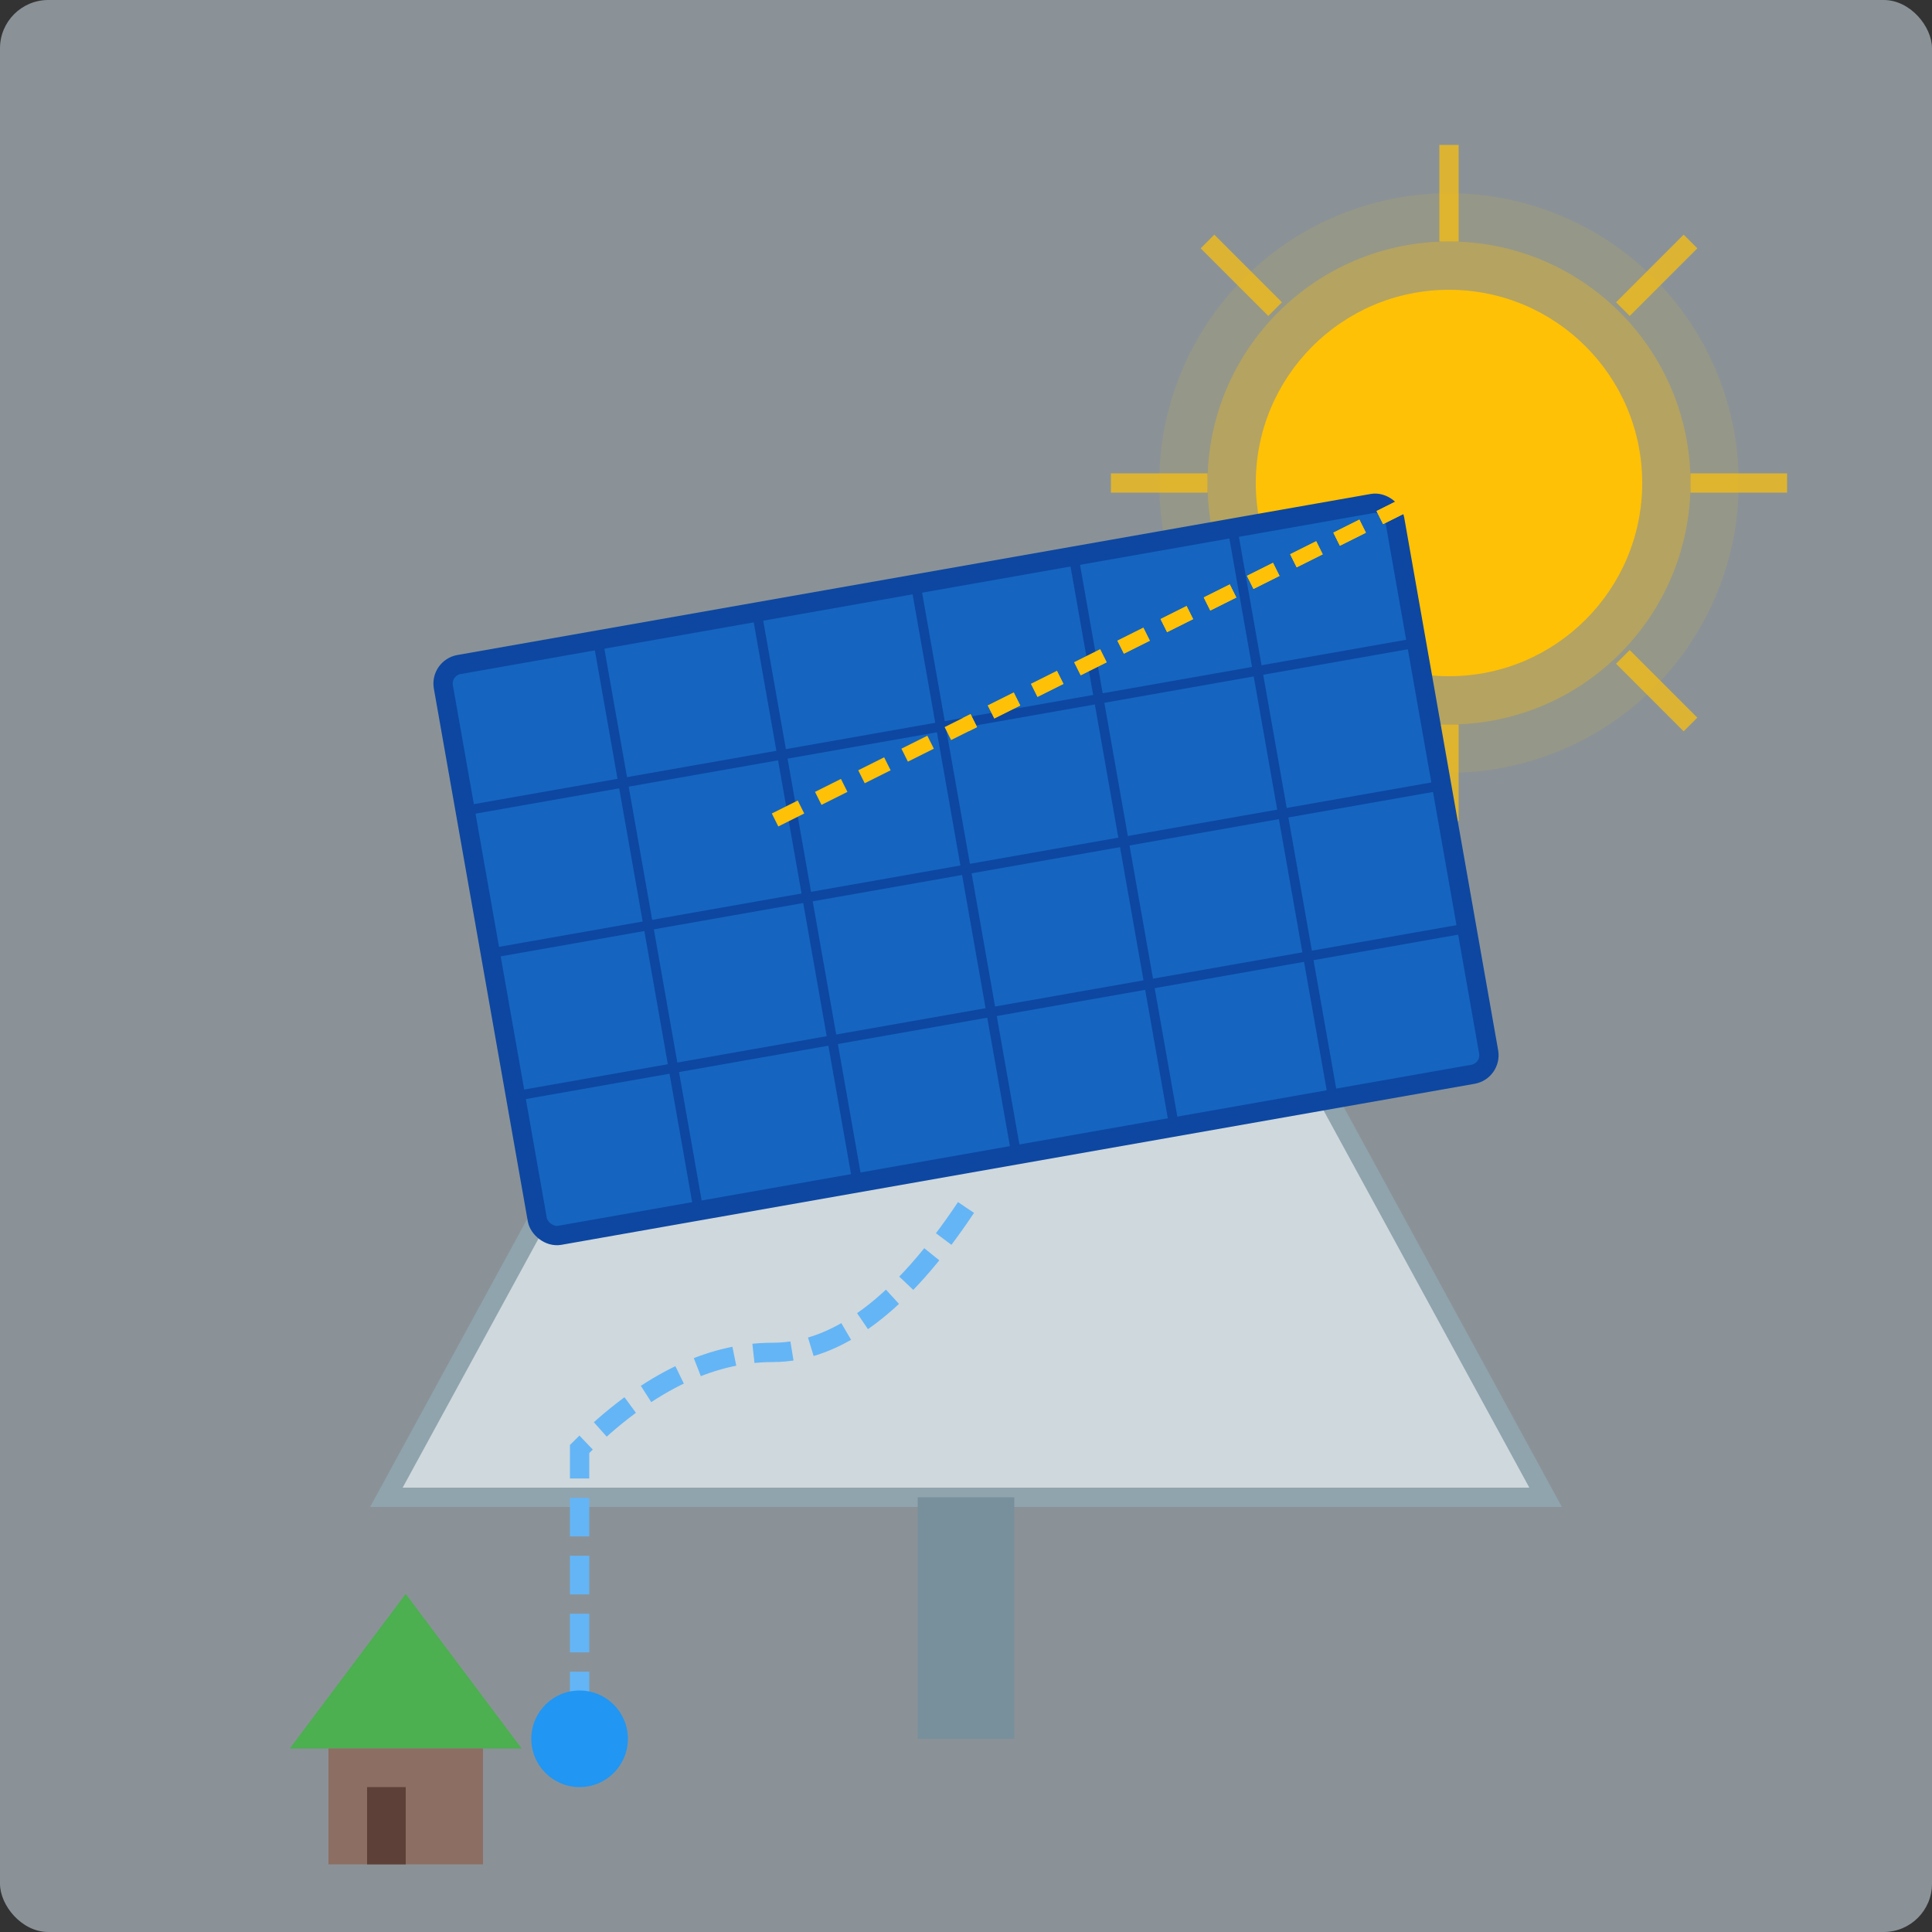
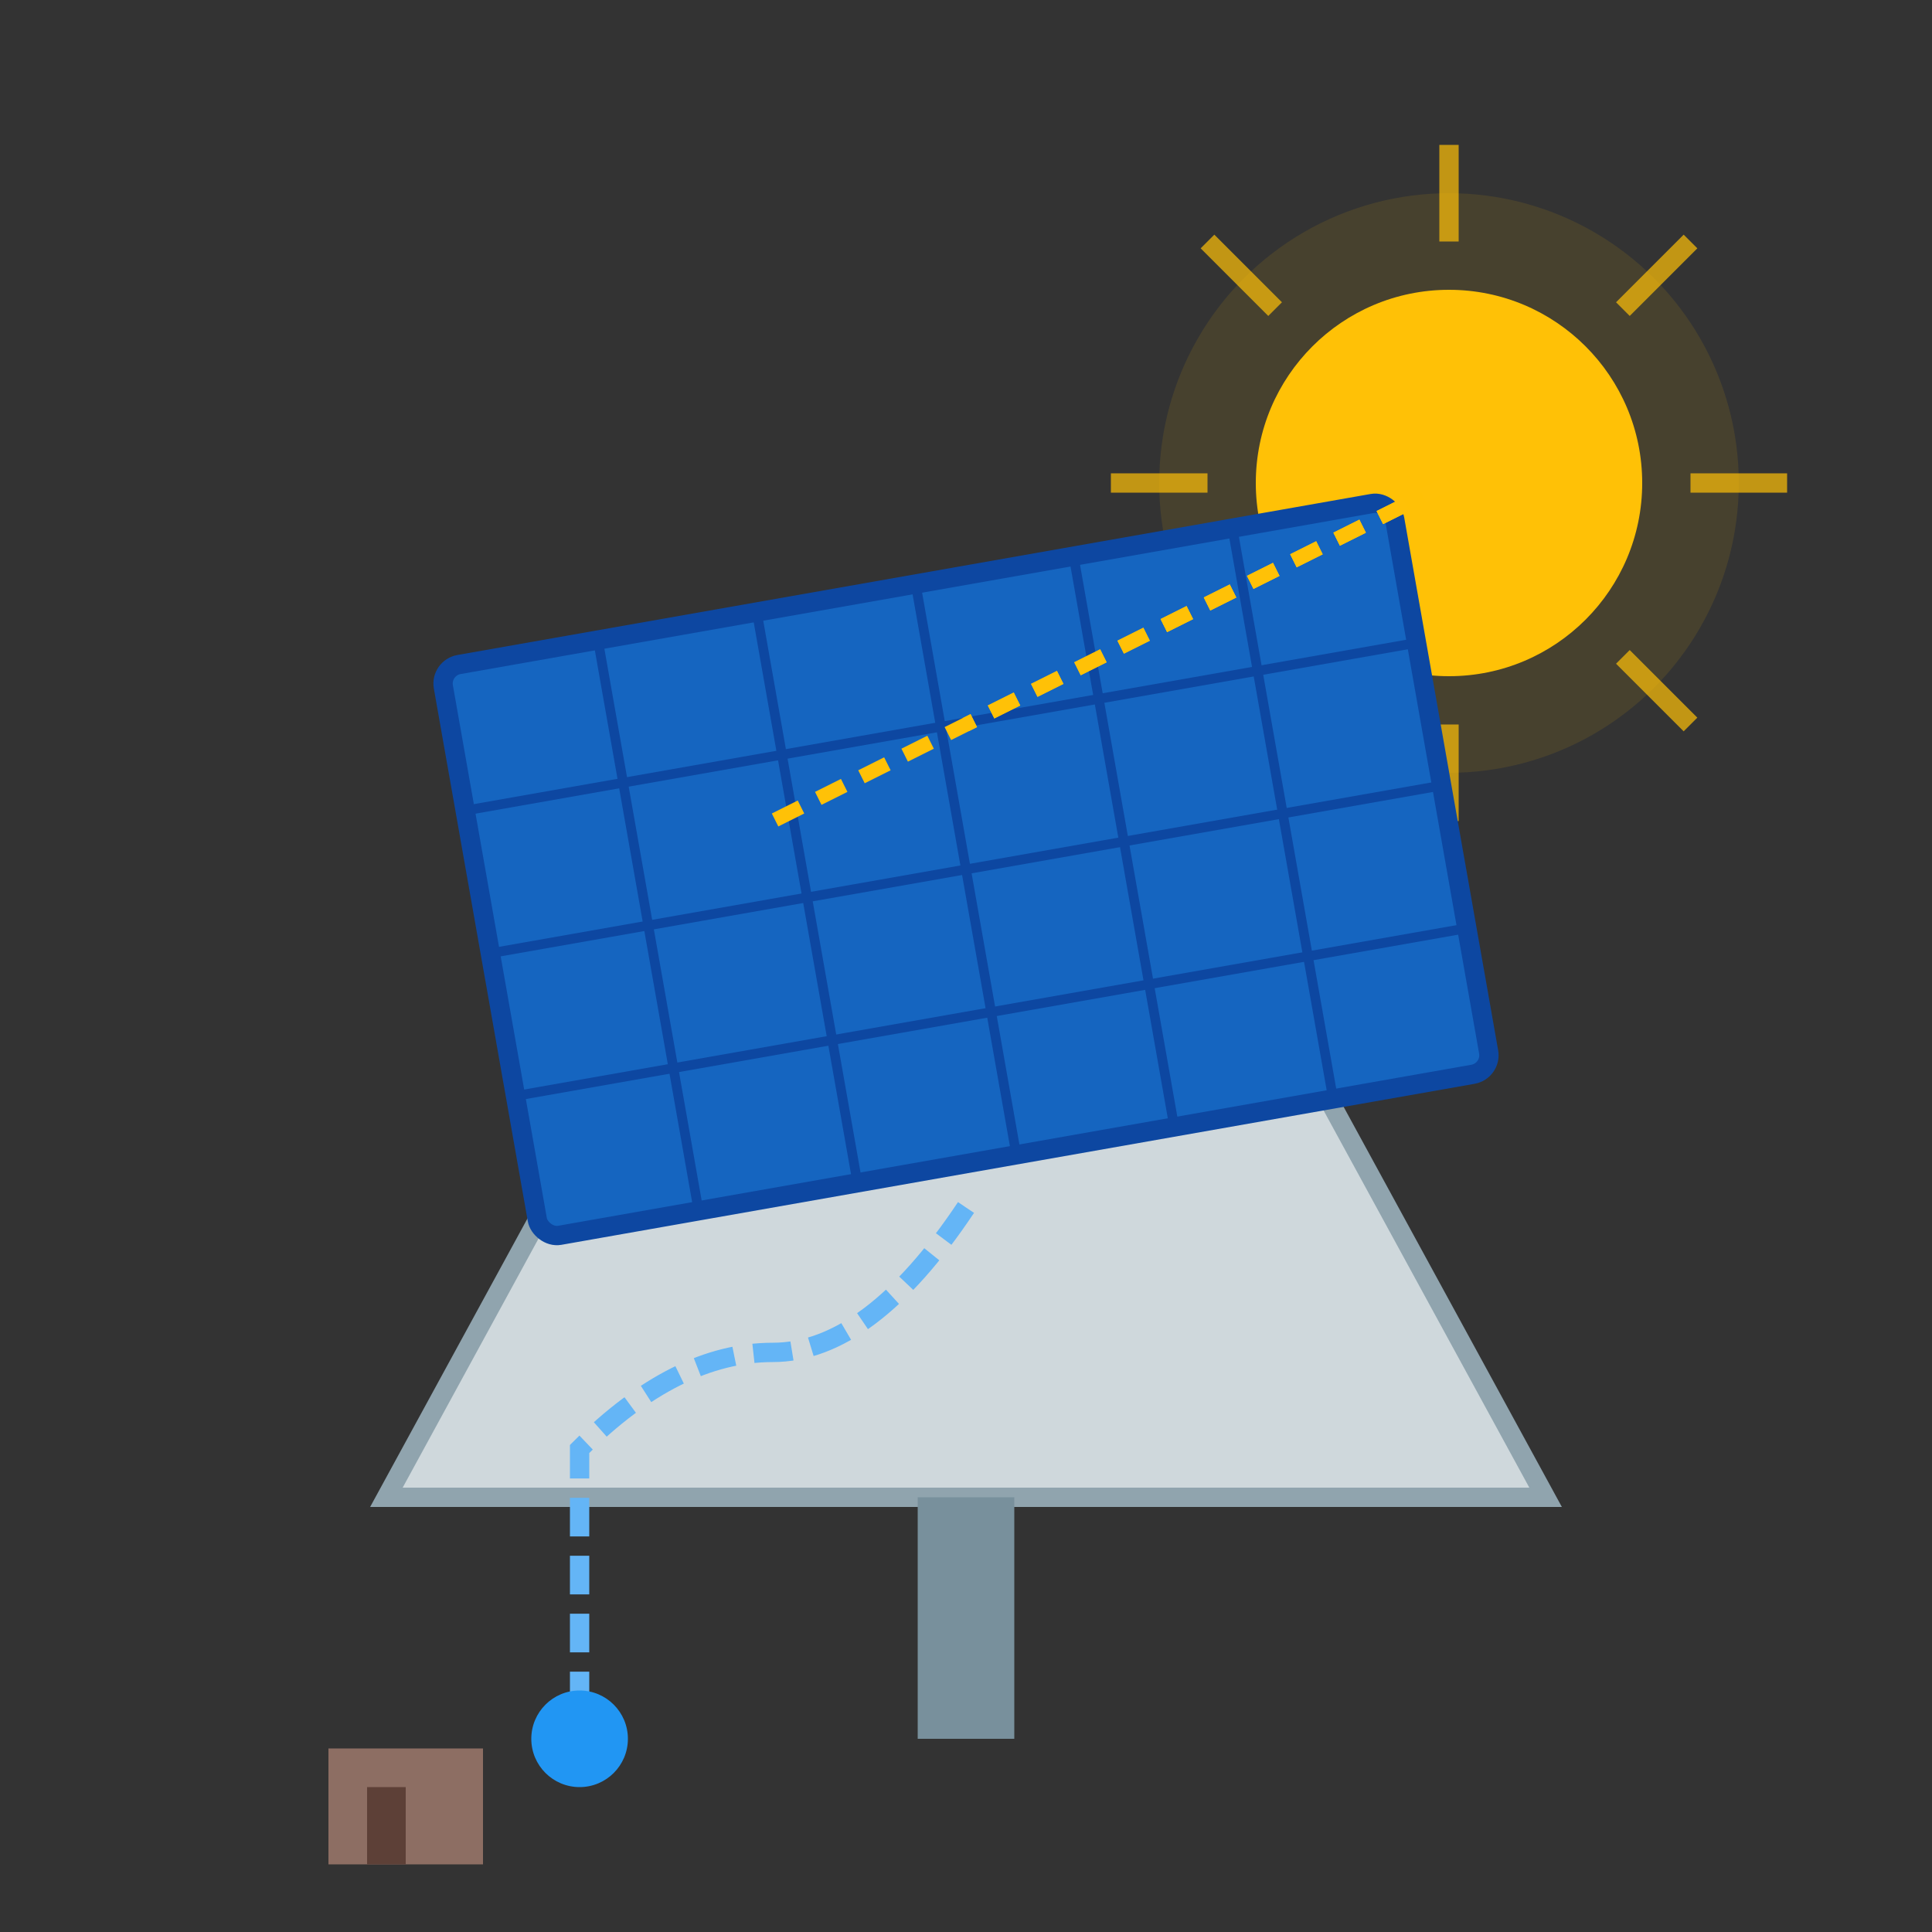
<svg xmlns="http://www.w3.org/2000/svg" viewBox="0 0 200 200">
  <rect x="0" y="0" width="200" height="200" fill="#333333" stroke="none" />
-   <rect width="200" height="200" fill="#E3F2FD" opacity="0.5" rx="5" ry="5" />
  <circle cx="150" cy="50" r="20" fill="#FFC107" />
-   <circle cx="150" cy="50" r="25" fill="#FFC107" opacity="0.3" />
  <circle cx="150" cy="50" r="30" fill="#FFC107" opacity="0.1" />
  <g opacity="0.7" stroke="#FFC107" stroke-width="2">
    <path d="M150 15 L150 25" />
    <path d="M150 75 L150 85" />
    <path d="M115 50 L125 50" />
    <path d="M175 50 L185 50" />
    <path d="M125 25 L132 32" />
    <path d="M168 68 L175 75" />
    <path d="M125 75 L132 68" />
    <path d="M168 32 L175 25" />
  </g>
  <path d="M40 155 L70 100 L130 100 L160 155 Z" fill="#CFD8DC" stroke="#90A4AE" stroke-width="2" />
  <rect x="95" y="155" width="10" height="25" fill="#78909C" />
  <g transform="rotate(-10, 100, 90)">
    <rect x="50" y="60" width="100" height="60" fill="#1565C0" stroke="#0D47A1" stroke-width="2" rx="2" ry="2" />
    <line x1="66.6" y1="60" x2="66.6" y2="120" stroke="#0D47A1" stroke-width="1" />
    <line x1="83.3" y1="60" x2="83.3" y2="120" stroke="#0D47A1" stroke-width="1" />
    <line x1="100" y1="60" x2="100" y2="120" stroke="#0D47A1" stroke-width="1" />
    <line x1="116.6" y1="60" x2="116.6" y2="120" stroke="#0D47A1" stroke-width="1" />
    <line x1="133.3" y1="60" x2="133.3" y2="120" stroke="#0D47A1" stroke-width="1" />
    <line x1="50" y1="75" x2="150" y2="75" stroke="#0D47A1" stroke-width="1" />
    <line x1="50" y1="90" x2="150" y2="90" stroke="#0D47A1" stroke-width="1" />
    <line x1="50" y1="105" x2="150" y2="105" stroke="#0D47A1" stroke-width="1" />
  </g>
  <path d="M100 125 Q 90 140, 80 140 Q 70 140, 60 150 L60 180" stroke="#64B5F6" stroke-width="2" stroke-dasharray="4 2" fill="none" />
  <circle cx="60" cy="180" r="5" fill="#2196F3" />
  <path d="M150 50 L120 65" stroke="#FFC107" stroke-width="1.5" stroke-dasharray="3 2" />
  <path d="M150 50 L100 75" stroke="#FFC107" stroke-width="1.5" stroke-dasharray="3 2" />
  <path d="M150 50 L80 85" stroke="#FFC107" stroke-width="1.5" stroke-dasharray="3 2" />
  <g transform="translate(30, 165) scale(0.8)">
-     <path d="M0 20 L15 0 L30 20 Z" fill="#4CAF50" />
    <rect x="5" y="20" width="20" height="15" fill="#8D6E63" />
    <rect x="10" y="25" width="5" height="10" fill="#5D4037" />
  </g>
</svg>